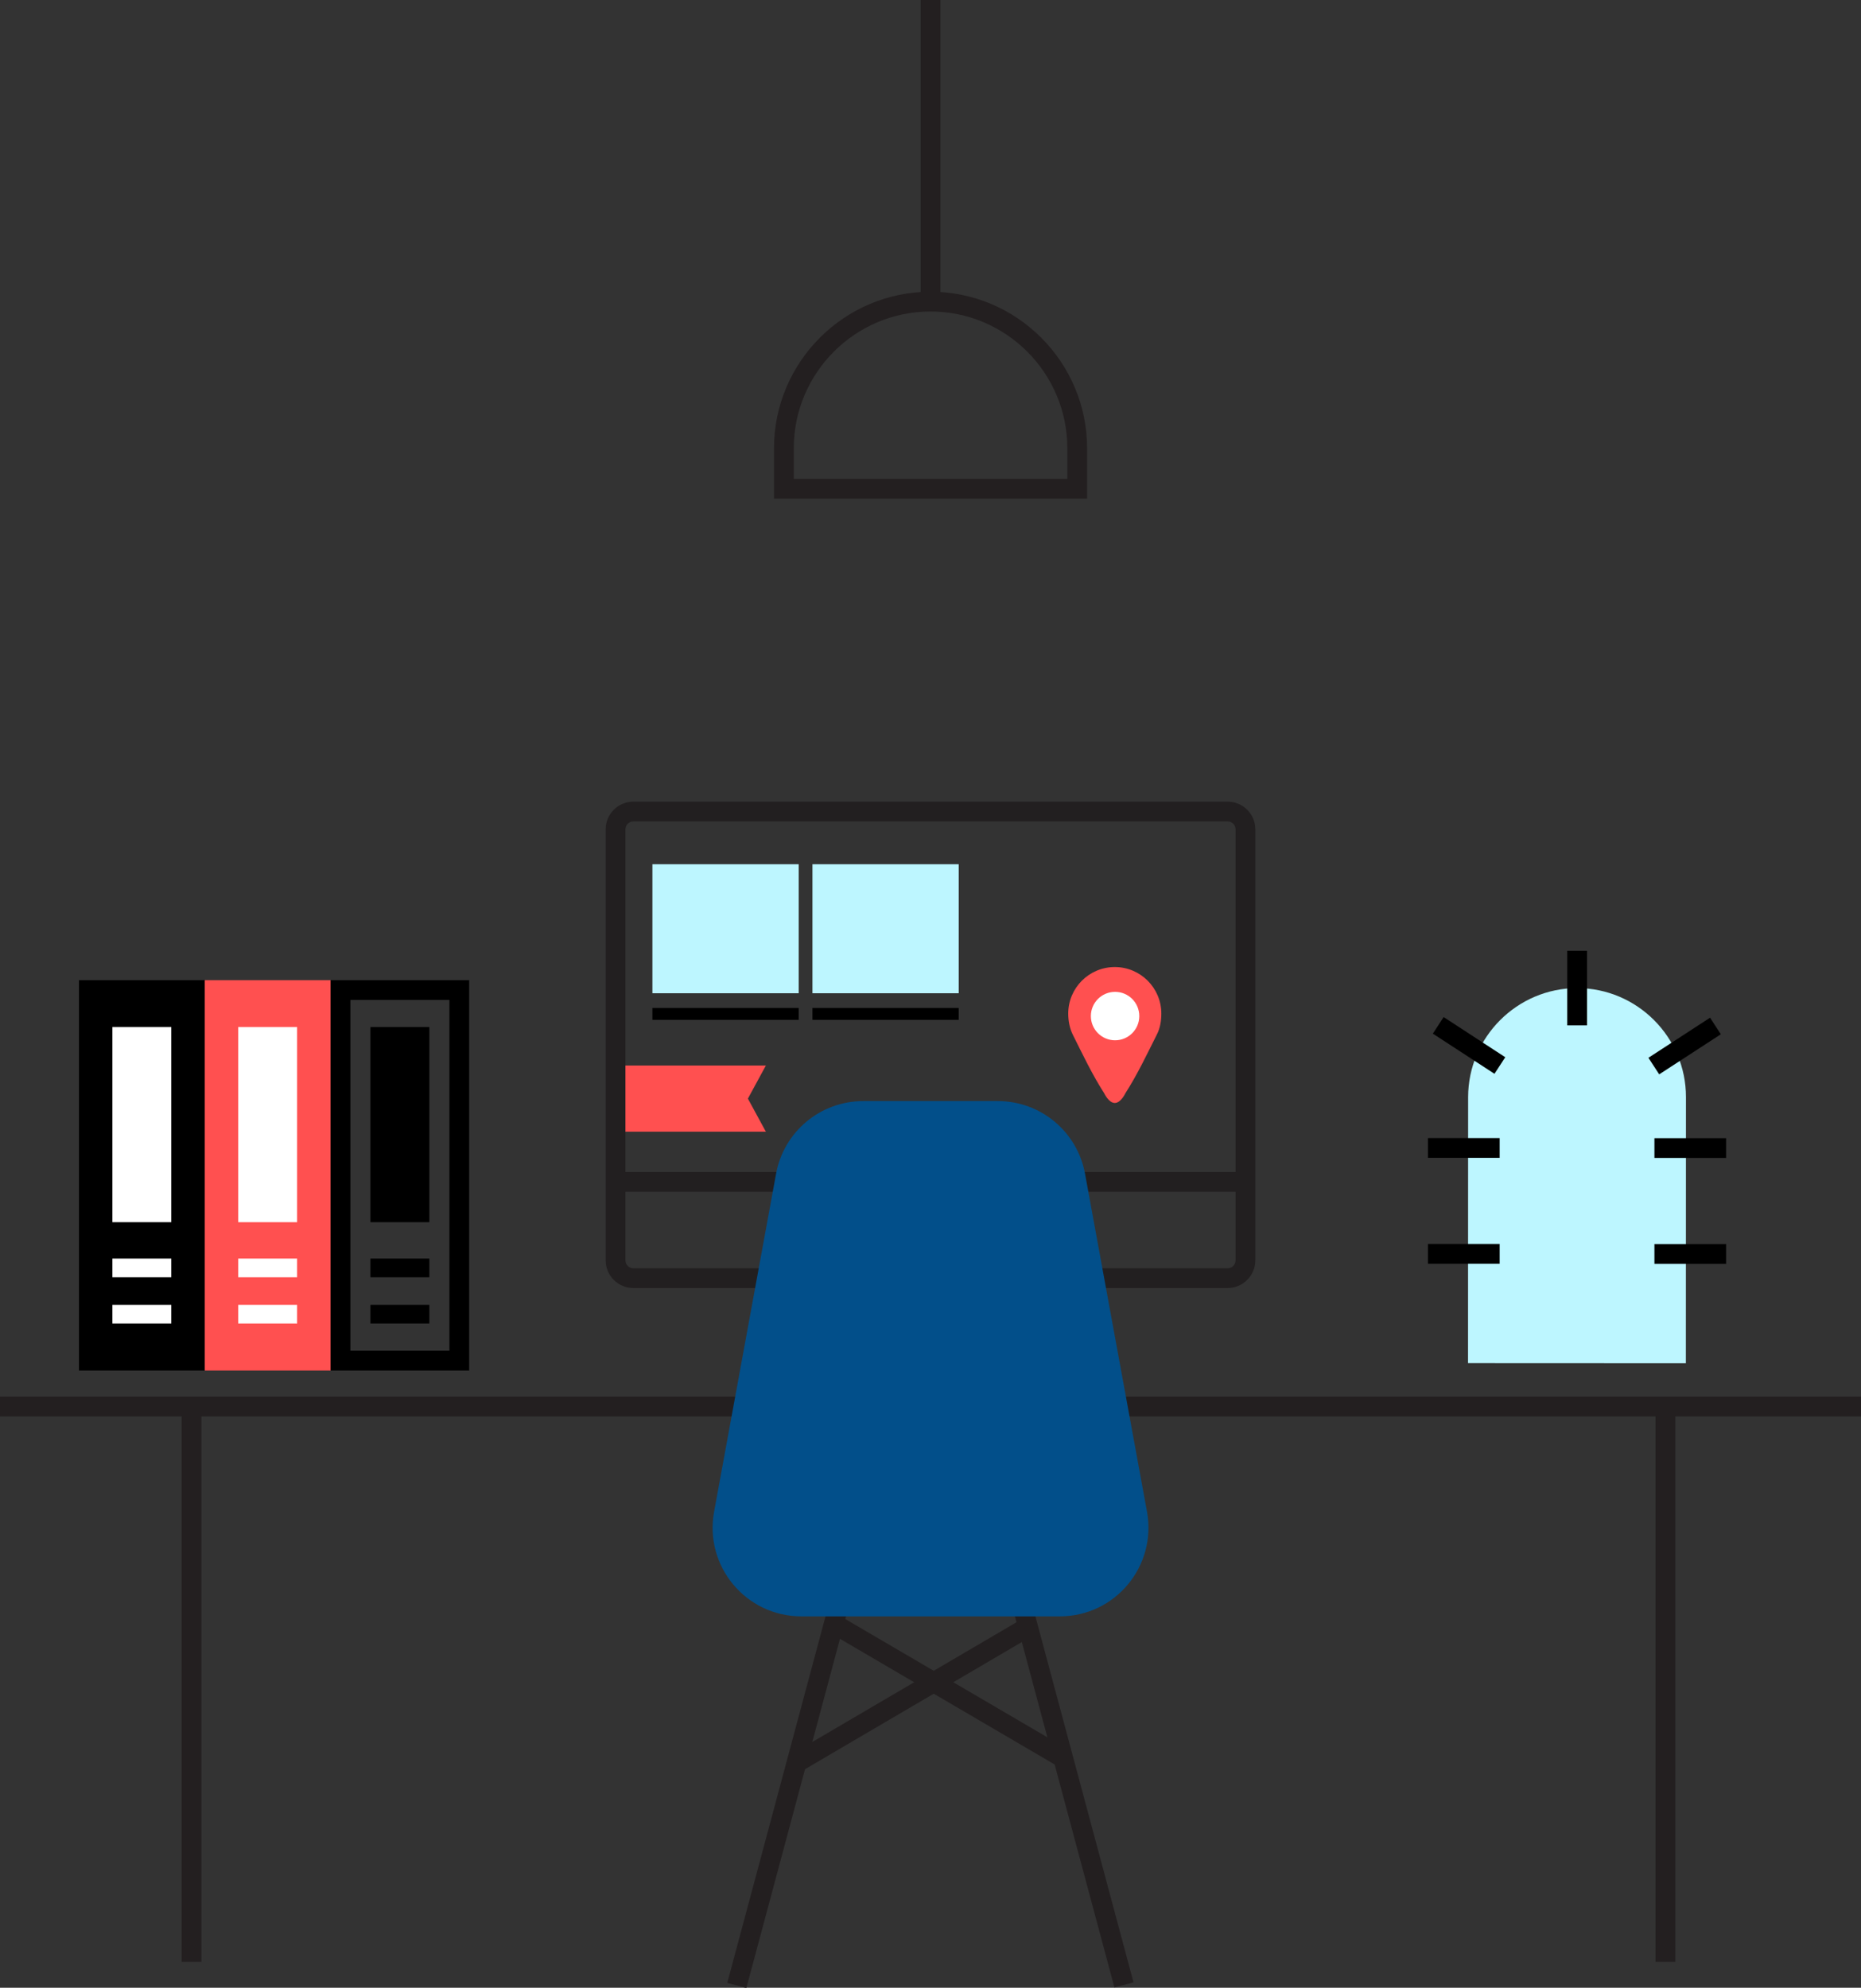
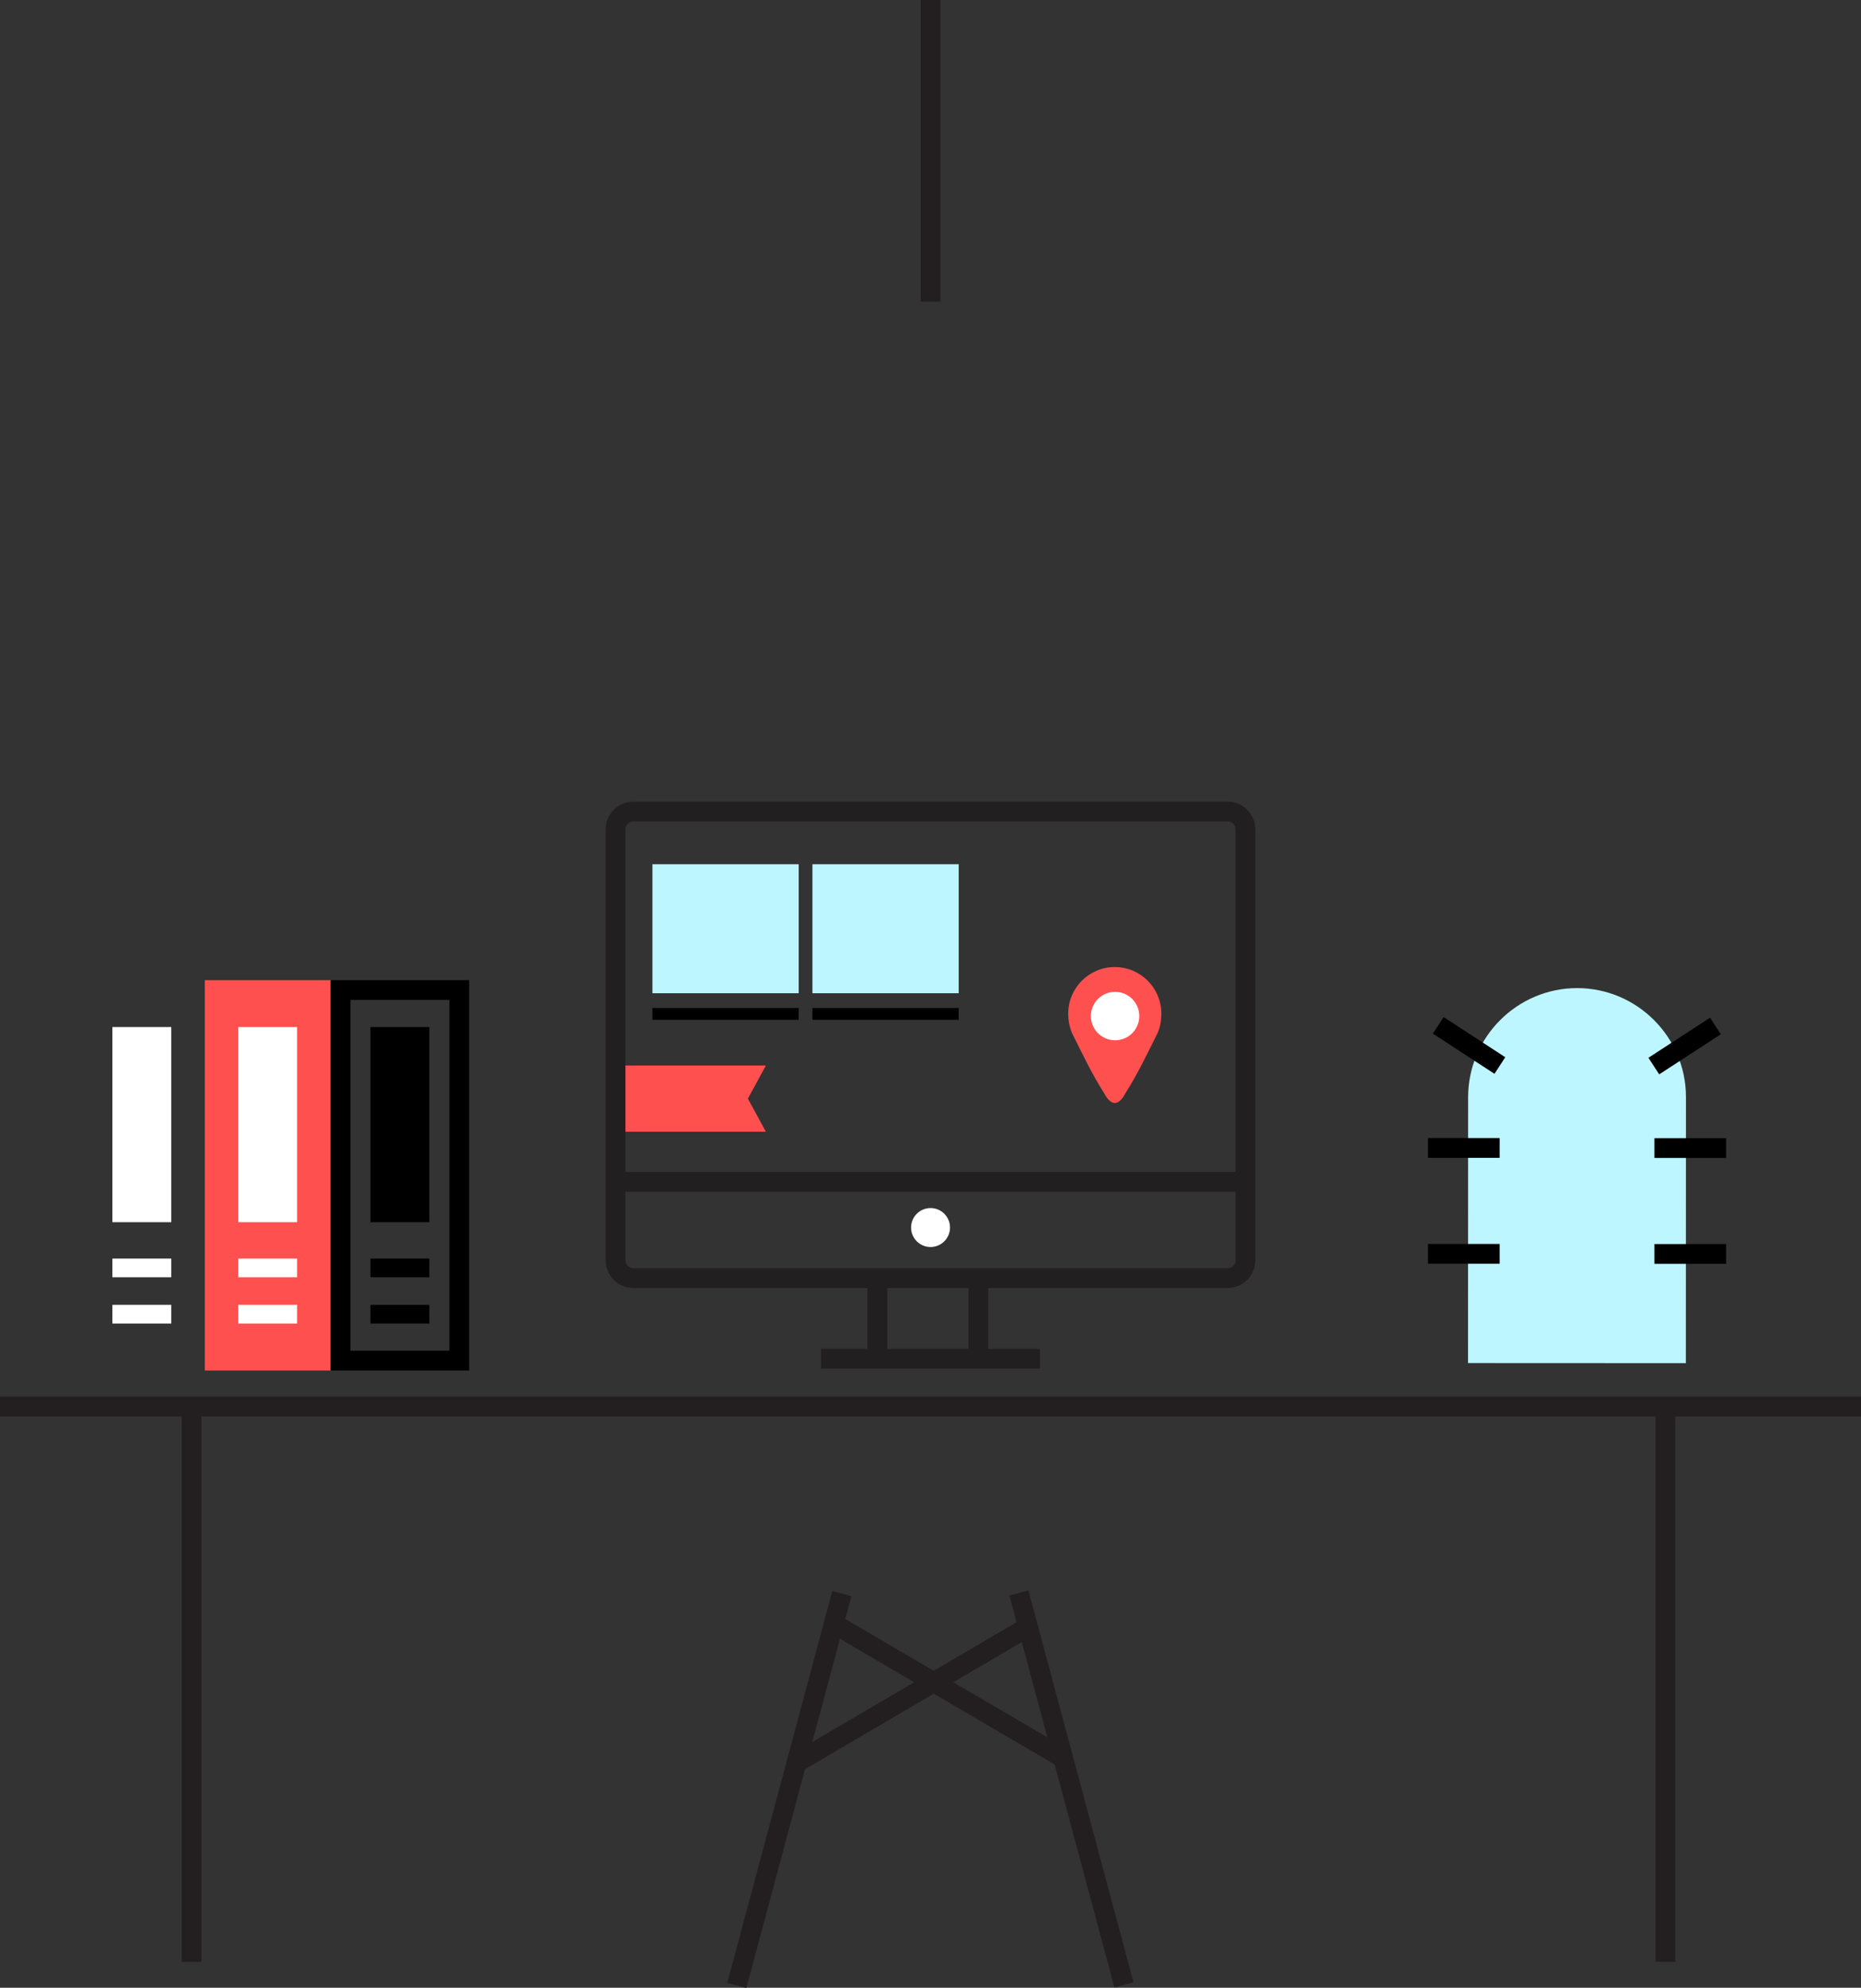
<svg xmlns="http://www.w3.org/2000/svg" version="1.1" id="Layer_1" x="0px" y="0px" viewBox="0 0 188.29 201.07" style="enable-background:new 0 0 188.29 201.07;" xml:space="preserve">
  <rect x="0" y="0" width="188.29" height="201.07" fill="#333333" stroke="none" />
  <style type="text/css">
	.st0{fill:#BDF6FF;}
	.st1{fill:#FF5050;}
	.st2{fill:#231F20;}
	.st3{fill:#221F20;}
	.st4{fill:#FFFFFF;}
	.st5{fill:#024F8A;}
</style>
  <g>
    <rect x="66.01" y="87.42" class="st0" width="14.8" height="13.05" />
  </g>
  <g>
    <rect x="82.2" y="87.42" class="st0" width="14.8" height="13.05" />
  </g>
  <g>
    <rect x="66.01" y="101.96" width="14.8" height="1.2" />
  </g>
  <g>
    <rect x="82.2" y="101.96" width="14.8" height="1.2" />
  </g>
  <g>
    <polygon class="st1" points="77.49,114.48 63.05,114.48 63.05,107.78 77.49,107.78 75.67,111.13  " />
  </g>
  <g>
    <g>
      <path class="st0" d="M159.57,99.95L159.57,99.95c-6.06,0-11.02,4.95-11.03,11.02l-0.01,26.91l22.04,0.01l0.01-26.91    C170.59,104.91,165.63,99.95,159.57,99.95z" />
    </g>
    <g>
      <rect x="144.48" y="125.83" width="7.25" height="2" />
    </g>
    <g>
      <rect x="144.48" y="115.12" width="7.25" height="2" />
    </g>
    <g>
      <rect x="167.39" y="125.84" width="7.25" height="2" />
    </g>
    <g>
      <rect x="167.39" y="115.13" width="7.25" height="2" />
    </g>
    <g>
      <rect x="166.8" y="104.81" transform="matrix(0.838 -0.545 0.545 0.838 -30.117 110.074)" width="7.44" height="2" />
    </g>
    <g>
      <rect x="147.62" y="102.08" transform="matrix(0.546 -0.838 0.838 0.546 -21.173 172.526)" width="2" height="7.44" />
    </g>
    <g>
-       <rect x="158.57" y="96.18" width="2" height="7.54" />
-     </g>
+       </g>
  </g>
  <g>
    <rect y="141.28" class="st2" width="188.29" height="2" />
  </g>
  <g>
    <g>
      <g>
        <path class="st3" d="M124.21,130.29H64.08c-1.54,0-2.8-1.25-2.8-2.8v-43.6c0-1.54,1.25-2.8,2.8-2.8h60.13     c1.54,0,2.8,1.25,2.8,2.8v43.6C127.01,129.03,125.75,130.29,124.21,130.29z M64.08,83.09c-0.44,0-0.8,0.36-0.8,0.8v43.6     c0,0.44,0.36,0.8,0.8,0.8h60.13c0.44,0,0.8-0.36,0.8-0.8v-43.6c0-0.44-0.36-0.8-0.8-0.8H64.08z" />
      </g>
      <g>
        <rect x="62.28" y="118.55" class="st3" width="63.73" height="2" />
      </g>
      <g>
        <rect x="87.77" y="129.29" class="st3" width="2" height="8.16" />
      </g>
      <g>
        <rect x="97.99" y="129.29" class="st3" width="2" height="8.16" />
      </g>
      <g>
        <circle class="st4" cx="94.15" cy="124.17" r="1.97" />
-         <path class="st3" d="M94.15,127.14c-1.64,0-2.97-1.33-2.97-2.97s1.33-2.97,2.97-2.97s2.97,1.33,2.97,2.97     S95.79,127.14,94.15,127.14z M94.15,123.19c-0.54,0-0.97,0.44-0.97,0.97s0.44,0.97,0.97,0.97s0.97-0.44,0.97-0.97     S94.68,123.19,94.15,123.19z" />
      </g>
      <g>
        <rect x="83.07" y="136.44" class="st3" width="22.15" height="2" />
      </g>
    </g>
    <g>
      <rect x="59.32" y="179.99" transform="matrix(0.259 -0.966 0.966 0.259 -115.652 211.263)" class="st2" width="41.04" height="2" />
    </g>
    <g>
      <rect x="107.34" y="160.47" transform="matrix(0.966 -0.259 0.259 0.966 -43.128 34.183)" class="st2" width="2" height="41.04" />
    </g>
    <g>
      <rect x="94.91" y="157.65" transform="matrix(0.505 -0.863 0.863 0.505 -100.204 167.361)" class="st2" width="2" height="26.9" />
    </g>
    <g>
      <rect x="78.54" y="170.57" transform="matrix(0.863 -0.506 0.506 0.863 -74.118 70.048)" class="st2" width="26.9" height="2" />
    </g>
    <g>
-       <path class="st5" d="M107.23,163.5H81.07c-5.6,0-9.83-5.08-8.82-10.58l6.27-34.19c0.78-4.26,4.49-7.35,8.82-7.35h13.62    c4.33,0,8.04,3.09,8.82,7.35l6.27,34.19C117.05,158.43,112.83,163.5,107.23,163.5z" />
-     </g>
+       </g>
  </g>
  <g>
-     <path class="st2" d="M109.99,50.44H78.31v-5.09c0-8.73,7.11-15.84,15.84-15.84s15.84,7.11,15.84,15.84V50.44z M80.31,48.44h27.68   v-3.09c0-7.63-6.21-13.84-13.84-13.84s-13.84,6.21-13.84,13.84V48.44z" />
-   </g>
+     </g>
  <g>
    <rect x="93.15" class="st2" width="2" height="30.52" />
  </g>
  <g>
    <g>
      <path class="st1" d="M117.5,102.53c0-2.6-2.11-4.71-4.71-4.71c-2.6,0-4.71,2.11-4.71,4.71c0,0.76,0.15,1.52,0.49,2.19    c0.99,1.98,1.95,4,3.15,5.87c0,0,0.45,0.98,1.07,0.98c0.62,0,1.07-0.98,1.07-0.98c1.22-1.9,2.19-3.96,3.2-5.97    C117.38,104,117.5,103.24,117.5,102.53z" />
    </g>
    <g>
      <circle class="st4" cx="112.82" cy="102.78" r="2.45" />
    </g>
  </g>
  <g>
    <rect x="18.38" y="142.28" class="st2" width="2" height="56.16" />
  </g>
  <g>
    <rect x="167.5" y="142.28" class="st2" width="2" height="56.16" />
  </g>
  <g>
    <g>
-       <rect x="7.99" y="99.15" width="12.73" height="39.48" />
-     </g>
+       </g>
    <g>
      <rect x="20.72" y="99.15" class="st1" width="12.73" height="39.48" />
    </g>
    <g>
      <path d="M45.47,101.15v35.48H35.45v-35.48H45.47 M47.47,99.15H33.45v39.48h14.02V99.15L47.47,99.15z" />
    </g>
    <g>
      <rect x="11.37" y="103.89" class="st4" width="5.96" height="19.74" />
    </g>
    <g>
      <rect x="11.37" y="127.31" class="st4" width="5.96" height="1.89" />
    </g>
    <g>
      <rect x="11.37" y="131.99" class="st4" width="5.96" height="1.89" />
    </g>
    <g>
      <rect x="24.1" y="103.89" class="st4" width="5.96" height="19.74" />
    </g>
    <g>
      <rect x="24.1" y="127.31" class="st4" width="5.96" height="1.89" />
    </g>
    <g>
      <rect x="24.1" y="131.99" class="st4" width="5.96" height="1.89" />
    </g>
    <g>
      <rect x="37.48" y="103.89" width="5.96" height="19.74" />
    </g>
    <g>
      <rect x="37.48" y="127.31" width="5.96" height="1.89" />
    </g>
    <g>
      <rect x="37.48" y="131.99" width="5.96" height="1.89" />
    </g>
  </g>
</svg>